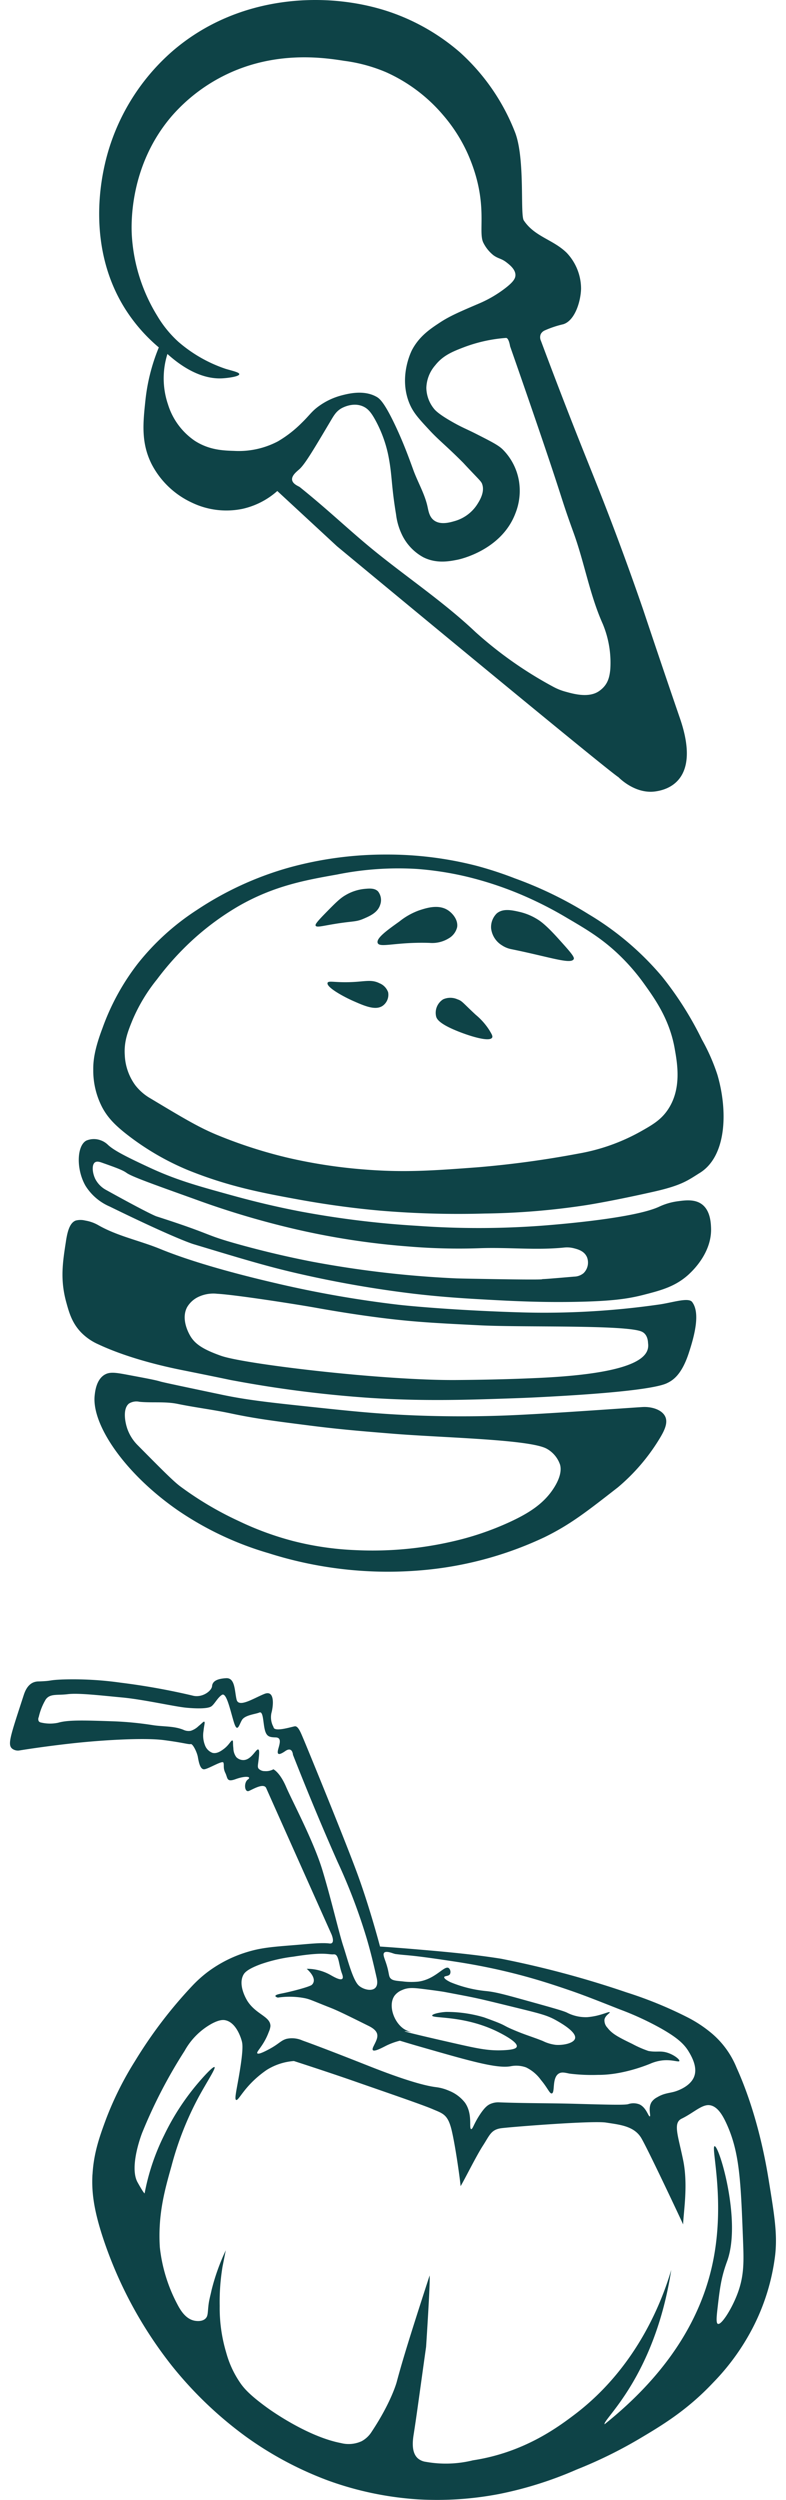
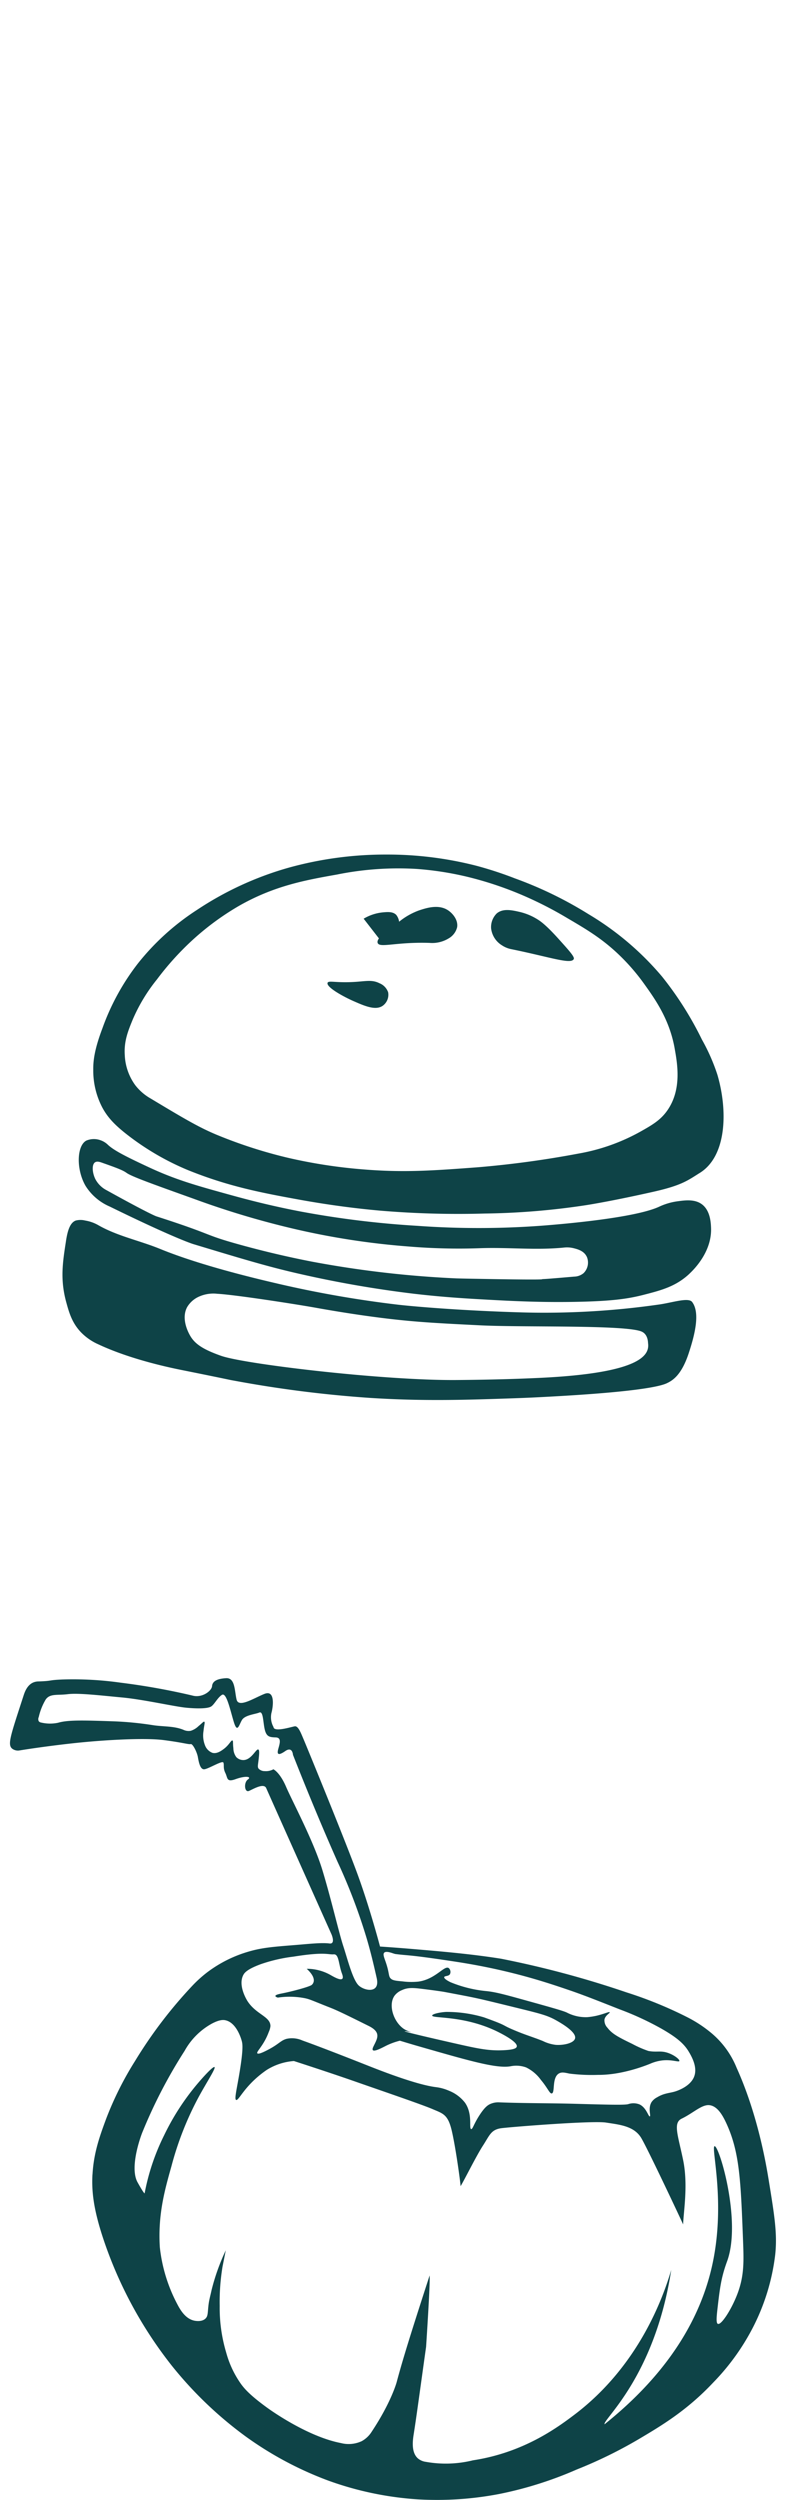
<svg xmlns="http://www.w3.org/2000/svg" id="Groupe_6385" data-name="Groupe 6385" width="214" height="680" viewBox="0 0 214 680">
  <defs>
    <clipPath id="clip-path">
      <rect id="Rectangle_5107" data-name="Rectangle 5107" width="214" height="680" fill="none" />
    </clipPath>
  </defs>
  <g id="Groupe_6383" data-name="Groupe 6383" clip-path="url(#clip-path)">
    <path id="Tracé_12862" data-name="Tracé 12862" d="M25.185 591.468c.328-5.9 1.963-10.416 3.7-15.112a88.893 88.893.0 017.886-15.762A122.861 122.861.0 0152.6 539.882a34.22 34.22.0 013.872-3.452 34.782 34.782.0 0111.238-5.6c3.592-1.054 6.571-1.291 12.381-1.756 4.03-.321 7.379-.719 9.629-.443 1.692.207.55-2.448.55-2.448S73.136 487.9 72.488 486.392s-3.476.22-4.7.745-1.48-2.254-.312-3.1-.709-1.055-3.282-.118-2.154-.264-2.843-1.668-.259-2.184-.537-2.83-4.161 1.79-5.248 1.833-1.459-2.008-1.7-3.351-1.4-3.65-1.933-3.505-2.041-.4-7.355-1.087-16.757-.018-25.032.9-14.386 1.938-14.386 1.938a2.6 2.6.0 01-1.826-.49c-1.369-1.1-.508-3.417 3.067-14.413.289-.89.924-2.844 2.62-3.593a3.761 3.761.0 011.487-.3c3.956-.126 2.417-.364 6.573-.532a92.4 92.4.0 0115.764.87 183.97 183.97.0 0119.532 3.5c2.616.745 5.249-1.238 5.36-2.561s1.34-2.022 3.832-2.159 2.282 3.525 2.849 5.832 4.676-.4 7.577-1.559 2.435 3.288 1.9 5.217a5.474 5.474.0 00.57 3.794c.125 1.477 4.83-.038 5.783-.193s1.68 1.829 2.374 3.443 11.653 28.274 14.958 37.438 5.887 19.021 5.887 19.021c2.14.141 5.184.357 8.831.665 7.615.643 15.951 1.347 24.094 2.643a264.079 264.079.0 0134.164 9.153 110.452 110.452.0 0116.716 6.838 34.83 34.83.0 016.02 3.914 24.075 24.075.0 017.259 9.759c5.664 12.514 7.983 25.9 8.7 30.309 1.608 9.868 2.412 14.8 1.813 20.519a58.388 58.388.0 01-6.249 20.16 62.418 62.418.0 01-10.656 14.66c-7.139 7.585-14.067 11.7-20.085 15.271a122.089 122.089.0 01-17.064 8.363 102.8 102.8.0 01-21.112 6.659 89.985 89.985.0 01-21.812 1.475 88.2 88.2.0 01-24.79-5.151 94.726 94.726.0 01-22.352-11.937 105.368 105.368.0 01-20.148-19.262 113.622 113.622.0 01-19.048-35.679c-2.168-6.849-2.845-11.512-2.576-16.365M77.669 476.3c-1.967 1.356-2.306.864-1.908-.582s.964-3.094-.712-3.138-2.508-.2-2.972-2.165-.392-5.06-1.468-4.6-3.922.667-4.735 2.037-1.25 3.712-2.227.5-1.995-8.125-3.227-7.341-2.075 2.678-3 3.2-3.445.589-6.63.3-11.679-2.245-17.525-2.791-11.893-1.261-14.8-.9-4.815-.224-6.013 1.439a16.3 16.3.0 00-1.9 4.772 1.3 1.3.0 000 1.15 1 1 0 00.645.356 10.592 10.592.0 004.615.055c2.723-.8 7-.662 15.137-.389A90.468 90.468.0 0141.6 469.241c2.771.442 5.728.2 8.324 1.265a3.307 3.307.0 002.031.274 5.448 5.448.0 002.121-1.3c1.021-.823 1.328-1.274 1.537-1.171.276.137-.066 1.02-.2 2.508a7.294 7.294.0 00.4 3.907 3.482 3.482.0 002.034 2.058c1.248.314 2.449-.588 3.106-1.081 1.475-1.108 1.96-2.424 2.335-2.28.253.1.072.714.249 2.061a4.16 4.16.0 00.8 2.46 2.691 2.691.0 002 .8c2.174-.087 3.394-3.157 4-2.867.365.176.218 1.452.035 3.046-.138 1.195-.3 1.691.034 2.153a2.248 2.248.0 001.693.675 4.174 4.174.0 002.337-.5s1.74.783 3.453 4.765 7.5 14.757 9.922 22.769 4.438 16.838 5.643 20.529 2.613 9.334 4.261 10.793 5.816 2.18 4.843-2.083c-.592-2.6-1.424-6.361-2.738-10.811A155.677 155.677.0 0091.894 506.4c-2.977-6.708-7.137-16.4-12.132-29.089.0.0-.126-2.369-2.093-1.012M124 555.844c6.213 1.405 9.153 2.038 13.278 1.812 2.34-.128 3.273-.434 3.414-.958.4-1.46-5.451-4.189-5.99-4.438-8.862-4.087-17.017-3.183-17.035-4.022-.009-.415 1.98-.887 3.783-.99a35.464 35.464.0 0110.329 1.479c7.509 2.708 3.779 1.713 9.508 4.016 2.152.866 4.377 1.546 6.526 2.422a10.664 10.664.0 003.508 1.041c2.062.156 4.914-.44 5.244-1.745.441-1.748-3.795-4.157-5.022-4.855-2.426-1.38-4.174-1.827-10.511-3.385-8.313-2.043-9.821-2.383-11.234-2.692-2.016-.44-4.268-.863-8.771-1.711.0.0-1.309-.246-5.831-.807-2.6-.322-4.1-.458-5.738.3a4.775 4.775.0 00-2.028 1.51c-1.8 2.506-.292 7.1 2.473 9.012a6.908 6.908.0 002.879 1.057c1.031.2-11.749-2.244 11.218 2.954m63.721 2.558c-1.308-2.348-3.235-4.09-7.7-6.635a80.748 80.748.0 00-11.3-5.214c-6.729-2.657-10.094-3.984-14.021-5.319-4-1.36-9.329-3.156-16.513-4.885-6.844-1.646-12.221-2.473-15.157-2.917-11.945-1.809-11.724-1.461-15.371-1.933-.546-.071-2.492-1.017-3.077-.334-.34.4-.054 1.123.388 2.384 1.166 3.323.69 4.02 1.514 4.705.536.446 1.378.53 3.039.68a19.075 19.075.0 004.423.063c4.707-.665 7.033-4.521 8.24-3.672a1.413 1.413.0 01.326 1.646c-.369.627-1.469.427-1.568.8-.144.542 1.755 1.413 1.755 1.413a34.25 34.25.0 009.572 2.386c2.565.229 5.3.989 10.772 2.508 6.784 1.884 10.176 2.826 11.25 3.323a11.191 11.191.0 005.647 1.269 19.418 19.418.0 002.276-.342c2.2-.478 3.645-1.231 3.783-.99s-1.228.825-1.428 2.018a2.894 2.894.0 00.819 2.2c1.213 1.584 2.725 2.45 6.728 4.375a28.9 28.9.0 004.4 1.932c2.3.438 3.35-.19 5.477.577 1.745.63 3.121 1.8 2.972 2.165-.162.387-1.98-.457-4.662-.163a11.634 11.634.0 00-3.306.911c-1.22.49-7.651 3.067-14.133 3.02a49.413 49.413.0 01-7.8-.343c-1.214-.241-2.121-.519-2.938-.011-1.908 1.187-.95 5.184-1.885 5.4-.589.137-1.083-1.427-2.989-3.689a10.736 10.736.0 00-4-3.379 7.811 7.811.0 00-4.339-.3c-3.854.592-10.828-1.409-24.775-5.412-1.2-.344-3.025-.876-5.263-1.562a18.916 18.916.0 00-3.644 1.313c-1.676.848-4.6 2.447-3.585.31.6-1.268 1.306-2.386 1.032-3.457-.265-1.043-1.441-1.751-2.285-2.169-5.549-2.754-8.324-4.131-10.421-4.955-5.32-2.091-5.662-2.377-7.4-2.682a21.811 21.811.0 00-6.923-.083s-2.014-.533.93-1.1 7.743-1.866 8.3-2.359 1.371-1.852-1.373-4.378a13.075 13.075.0 016.461 1.679c1.524.875 4.137 2.3 3.151-.336s-.809-5.391-2.268-5.274c-1.528.124-2.351-.756-10.935.624a42.771 42.771.0 00-8.935 2.057c-3.728 1.375-4.428 2.349-4.734 2.931-1.536 2.911 1.013 6.921 1.163 7.151 2.38 3.645 6.22 4.123 6.224 6.76a5.323 5.323.0 01-.459 1.6c-1.38 3.742-3.47 5.358-3.115 5.8.328.411 2.341-.664 3.214-1.128 2.687-1.432 3.185-2.391 4.78-2.821a6.941 6.941.0 014.277.455c6.088 2.173 16.787 6.433 18.639 7.159 3.068 1.2 12.435 4.867 17.684 5.529a12.538 12.538.0 013.616.995 10.323 10.323.0 014.327 3.24c2.188 3.118 1 7.079 1.687 7.181.418.061.7-1.425 2.379-3.956 1.288-1.946 2.078-2.518 2.734-2.835a5.346 5.346.0 012.6-.481c6.812.263 13.632.2 20.445.387 9.051.25 13.576.374 14.584.1a4.468 4.468.0 013.092.073c1.882.885 2.427 3.381 2.8 3.256.36-.117-.559-2.247.487-3.907a4.113 4.113.0 011.491-1.279c1.911-1.15 3.3-1.115 4.812-1.56.461-.136 4.058-1.241 5.21-3.9 1.094-2.524-.487-5.361-1.194-6.629M48.247 626.7c.865 1.669 2.257 4.006 4.621 4.517.306.066 2.07.413 3.076-.559.751-.723.561-1.681.856-3.938.167-1.279.531-2.523.795-3.786a57.948 57.948.0 013.877-10.85l-.886 4.462a58.644 58.644.0 00-.77 10.662A42.328 42.328.0 0061.6 639.952a26.949 26.949.0 004.073 8.579c.927 1.25 2.415 3 7.086 6.389.859.625 10.945 7.851 20.073 9.6a8.45 8.45.0 005.645-.515 7.4 7.4.0 002.719-2.572c5.373-8.085 6.812-13.516 6.812-13.516 1.844-6.962 4.955-16.644 8.959-28.979.233 1.43-.958 19.414-.958 19.414-1.489 10.57-2.572 18.713-3.352 23.633-.244 1.54-.805 4.95 1.086 6.675a4.14 4.14.0 002.2.966 30.858 30.858.0 0012.829-.417c13.722-2.079 22.95-8.879 27.58-12.375 17.619-13.3 24.222-32.04 26.406-39.417-4.514 29.233-18.712 40.7-18.157 41.99 11.123-8.9 24.643-22.895 29.2-42.786 3.968-17.331-.338-32.722.759-32.85 1.27-.145 7.39 20.449 3.4 31.316-1.645 4.478-1.977 7.361-2.643 13.127-.293 2.538-.3 3.727.144 3.892.964.355 3.859-4.2 5.418-8.453 1.784-4.861 1.631-8.8 1.411-14.51-.614-15.958-.9-23.795-4.581-31.7-.925-1.985-2.327-4.54-4.5-4.825-2.1-.275-4.412 2.113-7.61 3.657-2.429 1.171-.993 4.507.4 11.306s.081 14.122-.006 17.475c-.417-.968-9.4-20.062-11.355-23.429s-5.927-3.7-9.62-4.279-25.52 1.159-28.427 1.516-3.258 1.913-5.1 4.746-5.11 9.468-6.092 11.038c-.079-1.369-1.338-10.521-2.39-15.041s-2.406-4.7-5.223-5.916-13.729-4.935-21.086-7.509-16.683-5.576-16.683-5.576a16.1 16.1.0 00-7.38 2.409 27.52 27.52.0 00-6.269 5.885c-1.086 1.381-1.711 2.437-2.073 2.295-.473-.186.006-2.22.653-5.892 1.377-7.818 1.092-9.3.894-10.077-.107-.419-1.36-5.075-4.5-5.717-.572-.117-1.616-.185-3.783.99a18.894 18.894.0 00-7.3 7.348 135.266 135.266.0 00-11.568 22.321s-3.611 9.135-1.243 13.416c.029.053 1.714 3.1 1.927 3 .029-.014.021-.085.02-.1a60.47 60.47.0 015.3-15.705 65.916 65.916.0 018.873-13.765c1.622-1.933 4.44-5.055 4.839-4.76s-2.072 4.012-4.3 8.1a86.092 86.092.0 00-7.435 18.886c-1.82 6.451-3.709 13.152-3.155 22.017A42.954 42.954.0 0048.247 626.7" transform="translate(0.001)" fill="#0e4347" />
    <path id="Tracé_12863" data-name="Tracé 12863" d="M182.157 319.023c-3.29 2.051-4.892 3.4-12.683 5.149-10.667 2.4-16.859 3.409-18.213 3.624a198.37 198.37.0 01-27.653 2.288 253.747 253.747.0 01-28.225-.762C91.7 329 83.45 328.2 72.879 326.27c-9.9-1.806-19.046-3.524-30.132-8.01a71.768 71.768.0 01-16.4-9.535c-3.48-2.7-5.4-4.737-6.866-7.438A21.692 21.692.0 0117 290.989c-.027-2.294.259-5.4 2.479-11.252A63.539 63.539.0 0129.207 262a66.768 66.768.0 0116.019-14.494 88.509 88.509.0 0124.793-11.443 98.435 98.435.0 0126.7-3.623 97.415 97.415.0 0124.6 3.051 100.082 100.082.0 0110.489 3.433 105.916 105.916.0 0120.025 9.726 79.266 79.266.0 0120.024 16.973 91.868 91.868.0 0110.871 17.164 52.863 52.863.0 014.2 9.536c2.861 9.726 2.575 22.122-4.767 26.7m-6.866-33.851c-1.416-7.929-5.336-13.409-8.3-17.545a56.225 56.225.0 00-7.152-8.2c-4.559-4.291-8.7-6.72-13.826-9.726a102.29 102.29.0 00-10.2-5.34 95.343 95.343.0 00-17.164-5.912 86.282 86.282.0 00-13.636-2.1 84.263 84.263.0 00-21.646 1.526c-8.518 1.51-17.1 3.031-26.794 8.582A73.019 73.019.0 0043.7 255.993a77.785 77.785.0 00-9.345 10.394 46.494 46.494.0 00-6.58 10.871c-1.337 3.24-2.433 5.986-2.193 9.726a14.945 14.945.0 002.861 8.2 14.134 14.134.0 004.2 3.624c8.714 5.227 13.071 7.841 18.117 9.917a128.333 128.333.0 0019.262 6.2 139.7 139.7.0 0020.406 3.147c11.2.925 19.232.326 31.276-.573a268.16 268.16.0 0027.367-3.718 53.485 53.485.0 0016.783-5.912c3.323-1.867 5.575-3.165 7.438-5.817 4-5.7 2.745-12.716 2-16.878" transform="translate(8.391)" fill="#0e4347" />
    <path id="Tracé_12864" data-name="Tracé 12864" d="M63.29 258.186a7.1 7.1.0 01-2.575-1.049 6.239 6.239.0 01-2.956-4.577 5.2 5.2.0 011.526-4.1c1.724-1.459 4.2-.887 6.389-.382a16.053 16.053.0 014.577 1.907c.887.533 2.384 1.535 5.817 5.34 2.976 3.3 4.464 4.949 4.195 5.531-.719 1.559-6.455-.533-16.973-2.67" transform="translate(75.956)" fill="#0e4347" />
    <path id="Tracé_12865" data-name="Tracé 12865" d="M108.894 255.23a8.585 8.585.0 01-5.245 1.24c-9.181-.291-13.609 1.471-14.112.0-.439-1.283 2.633-3.476 5.912-5.817a18.693 18.693.0 015.435-3.051c1.966-.64 5.24-1.706 7.819.0 1.288.851 2.774 2.639 2.48 4.577a4.8 4.8.0 01-2.289 3.051" transform="translate(13.284)" fill="#0e4347" />
-     <path id="Tracé_12866" data-name="Tracé 12866" d="M123.38 249.89c-2.262.973-2.839.563-8.487 1.526-3.013.513-4.311.879-4.577.381-.154-.288.079-.789 2.575-3.337 2.664-2.721 4.027-4.1 5.531-4.959a12.6 12.6.0 015.149-1.716c1.393-.127 2.794-.254 3.719.667a3.8 3.8.0 01.572 3.719c-.681 2.084-2.818 3-4.482 3.719" transform="translate(-24.374)" fill="#0e4347" />
-     <path id="Tracé_12867" data-name="Tracé 12867" d="M95.32 282.216c-.73 1.387-6.84-.61-10.3-2.1-4.3-1.847-4.8-3.035-4.959-3.623a4.332 4.332.0 011.907-4.673 4.779 4.779.0 013.91.0c1.305.444 1.408.909 4.958 4.2a17.943 17.943.0 013.719 4.2c.646 1.073.965 1.618.763 2" transform="translate(38.682)" fill="#0e4347" />
+     <path id="Tracé_12866" data-name="Tracé 12866" d="M123.38 249.89a12.6 12.6.0 015.149-1.716c1.393-.127 2.794-.254 3.719.667a3.8 3.8.0 01.572 3.719c-.681 2.084-2.818 3-4.482 3.719" transform="translate(-24.374)" fill="#0e4347" />
    <path id="Tracé_12868" data-name="Tracé 12868" d="M116.086 267.054c2.822-.2 4.39-.573 6.293.381a4.115 4.115.0 012.384 2.48 3.7 3.7.0 01-1.43 3.623c-1.953 1.424-5.008.081-8.01-1.239-2.82-1.24-7.459-3.8-7.056-4.959.261-.748 2.284.109 7.819-.286" transform="translate(-19.082)" fill="#0e4347" />
    <path id="Tracé_12869" data-name="Tracé 12869" d="M186.627 346.485c-3.655 3.41-7.522 4.45-12.491 5.722-4.258 1.089-8.712 1.735-18.785 1.907-6.361.108-12.828-.008-21.455-.477-7.422-.4-13.74-.746-22.123-1.716a300.854 300.854.0 01-30.895-5.34c-8.7-1.957-15.59-4.038-29.369-8.2.0.0-4.861-1.468-22.7-10.2a14.5 14.5.0 01-6.579-5.626c-2.563-4.424-2.42-10.858.19-12.3a5.3 5.3.0 013.91-.1 5.5 5.5.0 012 1.24c1.583 1.494 4.792 3.158 11.348 6.2 7.059 3.273 12.66 4.85 20.978 7.151 4.474 1.238 11.065 3.046 20.024 4.768a255.114 255.114.0 0031.849 3.91 232.425 232.425.0 0034.805-.1c3.993-.322 24.52-1.981 31.181-5.149a17.135 17.135.0 014.958-1.43c1.994-.267 4.555-.609 6.485.763 2.361 1.678 2.512 5.023 2.574 6.389.285 6.3-4.286 11.07-5.912 12.586m-27.939-4.672c-.754-1.584-2.5-2.026-3.528-2.289a7.418 7.418.0 00-2.575-.19c-7.683.788-15.453-.114-23.171.19a164.868 164.868.0 01-19.262-.476A205.309 205.309.0 0178.3 334.089a232.462 232.462.0 01-26.6-8.01c-11.285-4.039-16.928-6.059-18.308-7.056-1.082-.782-2.946-1.443-6.675-2.765-.575-.2-1.359-.471-1.907-.1-.965.661-.705 2.978.1 4.577a7.129 7.129.0 002.956 2.957c11.913 6.6 13.635 7.151 13.635 7.151 16.249 5.224 12.433 4.863 22.79 7.724 8.37 2.312 15.245 3.758 19.453 4.577a281.064 281.064.0 0039.381 4.577c1.968.06 4.586.1 9.822.191 17.632.292 12.834-.057 13.636.0.45.031 3.193-.2 8.677-.668a4.129 4.129.0 002.575-.953 4.031 4.031.0 00.858-4.482" transform="translate(1.06)" fill="#0e4347" />
    <path id="Tracé_12870" data-name="Tracé 12870" d="M25.389 337.617c.374-2.391.945-4.991 2.67-5.626a5.266 5.266.0 012.575.0 10.548 10.548.0 013.528 1.24c5.225 3 11.3 4.2 16.878 6.484 11.3 4.625 27.007 8.277 32.421 9.536a298.911 298.911.0 0032.325 5.626c3.155.374 16.369 1.6 33.756 2.1a219.838 219.838.0 0037-2.1c3.746-.477 8.308-2.105 9.345-.726 2.193 2.919.761 8.806-.954 13.98-1.968 5.939-4.375 7.363-5.912 8.1-1.783.862-8.244 2.416-32.993 3.719-2.4.127-4.82.252-8.582.382-12.98.445-24.582.843-39.286-.1a320.668 320.668.0 01-36.9-4.672c-1.919-.335.3.037-14.112-2.861-2.826-.568-13.924-2.8-22.981-7.056a15.029 15.029.0 01-4.672-3.242c-2.431-2.536-3.234-5.313-4-8.105-1.726-6.248-1.005-10.866-.1-16.688m33.947 25.937c1.219 1.936 3.14 3.431 8.3 5.245 6.436 2.263 44.2 6.742 64.079 6.579 9.6-.078 16.539-.3 22.408-.572 28.472-1.313 30.134-6.461 29.751-9.44-.027-.212.005-2.365-1.716-3.147-4.2-1.907-32.167-1.128-43.959-1.716-11.176-.558-17.073-.852-25.174-1.812-8.78-1.041-16.826-2.469-19.548-2.956-5.771-1.033-22.055-3.552-26.89-3.814a9.559 9.559.0 00-4.958.762 7.064 7.064.0 00-3.243 2.861c-1.853 3.42.675 7.567.954 8.01" transform="translate(-7.435)" fill="#0e4347" />
-     <path id="Tracé_12871" data-name="Tracé 12871" d="M35.325 373.948c1.4-.851 2.968-.623 6.293.0 5.1.954 7.649 1.431 8.868 1.811.756.236 6.13 1.365 16.878 3.624 6.953 1.461 13.153 2.118 25.555 3.433 9.678 1.025 17.02 1.8 27.272 2.193 11.007.418 19.88.178 24.506.0 10.73-.414 30.991-1.907 37.093-2.289 2.4-.15 5.27.652 6.2 2.575.853 1.767-.313 4.014-1.525 6.007a53.552 53.552.0 01-11.348 13.255c-8.663 6.753-12.995 10.13-19.929 13.54a97.647 97.647.0 01-30.99 8.773 107.167 107.167.0 01-44.15-4.387 86.794 86.794.0 01-24.7-11.633c-14.588-10.1-23.538-23.387-22.694-31.276.12-1.122.458-4.282 2.67-5.626m6.293 14.875a11.859 11.859.0 002.765 4.291c6.42 6.481 9.63 9.721 11.538 11.157a90.245 90.245.0 0015.925 9.44 82.346 82.346.0 0014.78 5.435 81.3 81.3.0 0016.782 2.479 96.976 96.976.0 0026.414-2.288A79.074 79.074.0 00145.651 414c5.37-2.479 9.338-5.065 12.014-9.25 2.264-3.539 1.9-5.568 1.717-6.293a7.842 7.842.0 00-3.624-4.386c-4.577-2.575-28.294-2.988-41.956-4.1-8.5-.692-14.358-1.169-22.409-2.193-10-1.272-15-1.908-21.741-3.337-4.769-1.012-9.623-1.592-14.4-2.575-3.4-.7-6.94-.242-10.394-.572a3.816 3.816.0 00-2.861.477c-1.7 1.356-1.159 4.916-.381 7.056" transform="translate(-6.881)" fill="#0e4347" />
-     <path id="Tracé_12872" data-name="Tracé 12872" d="M34.266 84.319C23.238 67.123 27.8 47.9 28.688 44.057a57.934 57.934.0 0118.19-30.075C64.971-1.679 89.417-2.491 106.3 3.311a57.52 57.52.0 0118.918 10.914 57.269 57.269.0 0115.038 21.828c2.766 7.25 1.313 22.328 2.354 23.9 2.966 4.469 8.018 5.186 11.713 8.845a14.233 14.233.0 013.881 9.7c-.077 3.485-1.671 8.719-4.851 9.7a27.375 27.375.0 00-5.085 1.7 2.213 2.213.0 00-1.053 1.015 2.3 2.3.0 00.074 1.815c1.359 3.64 3.482 9.282 6.145 16.169 5.056 13.075 7.545 18.961 11 27.811 2.632 6.752 6.391 16.682 10.672 29.1.0.0 4.931 14.794 10.025 29.589s-1.213 19.161-6.792 19.889-9.944-3.881-9.944-3.881c-3.153-1.94-76.642-62.818-76.642-62.818L75.5 133.554a21.219 21.219.0 01-9.459 4.851 21.686 21.686.0 01-13.825-1.7A23.421 23.421.0 0141.3 126.278c-2.941-5.828-2.362-11.249-1.7-17.463A52.1 52.1.0 0143.24 94.5a45.4 45.4.0 01-8.974-10.186M79.54 130.563c.178 1.149 1.792 1.691 2.1 1.94 8.247 6.629 13.742 12.055 20.859 17.786 8.988 7.238 18.624 13.731 27 21.667a107.819 107.819.0 0021.182 14.876 15.429 15.429.0 003.234 1.293c2.041.56 6.36 1.849 9.216-.162 2.336-1.644 2.786-3.628 3.024-5.82a27.459 27.459.0 00-2.053-12.451c-3.534-7.9-4.972-16.6-7.923-24.739-4.027-11.1-2.062-6.675-11.966-35.41-2.185-6.341-4.027-11.625-5.336-15.361.0.0-.342-2.328-1.131-2.264a40.954 40.954.0 00-11.157 2.426c-3.289 1.248-5.947 2.3-8.085 5.012a9.784 9.784.0 00-2.425 6.144 9.27 9.27.0 001.94 5.5c.395.529 1.273 1.594 5.336 3.88 2.673 1.505 3.545 1.749 6.468 3.234 3.855 1.96 5.783 2.94 6.952 4.043a15.847 15.847.0 014.528 8.731 16.552 16.552.0 01-.97 8.731c-3.787 10.051-15.182 12.512-15.684 12.612-2.279.455-5.782 1.153-9.379-.646a13.757 13.757.0 01-5.982-6.468 17.328 17.328.0 01-1.455-5.174c-1.38-8.344-1.006-10.455-2.1-16.008a34.453 34.453.0 00-3.557-9.7c-1.114-2.024-2-3.121-3.4-3.719-2.881-1.236-5.837.555-5.983.646-1.344.843-1.922 1.894-2.91 3.558-4.591 7.73-6.886 11.594-8.408 12.935-.774.682-2.122 1.741-1.941 2.911M48.657 93.05a38.237 38.237.0 0012.774 7.276c1.82.546 3.745.937 3.719 1.455-.034.662-3.219 1.06-4.689 1.132-2.656.131-7.944-.391-14.876-6.629a22.086 22.086.0 00.162 13.744 18.6 18.6.0 007.276 9.863c3.931 2.542 7.818 2.661 10.671 2.749a22.88 22.88.0 0011.966-2.587 31.844 31.844.0 006.467-5.013c2.246-2.173 2.712-3.182 4.851-4.689A18.608 18.608.0 0192.8 107.6c1.925-.509 6.2-1.639 9.7.324.793.445 2.072 1.343 5.174 7.923 2.168 4.6 3.609 8.542 4.851 11.965 1.222 3.368 3.123 6.522 3.88 10.025.276 1.277.521 2.794 1.779 3.719 1.771 1.3 4.35.545 5.659.161a10.8 10.8.0 005.983-4.365c.674-1.038 2.235-3.441 1.455-5.66-.217-.617-.495-.878-2.587-3.072-2.964-3.108-2.1-2.267-2.911-3.072-4.324-4.313-6.3-5.8-8.731-8.408-3.07-3.3-4.605-4.946-5.659-7.6-2.876-7.238.659-14.113.808-14.391 2.011-3.762 5.008-5.733 7.6-7.438 2.672-1.757 5.492-2.962 10.671-5.174a32.684 32.684.0 006.953-4.042c2.3-1.752 2.928-2.73 2.911-3.719-.028-1.54-1.606-2.761-2.426-3.4-1.457-1.128-2.178-.948-3.557-1.94a10.119 10.119.0 01-2.749-3.4c-1.605-3.166 1.617-10.833-4.2-24.092a43.245 43.245.0 00-6.791-10.672 43.884 43.884.0 00-15.522-11.641 43.387 43.387.0 00-11.319-3.073c-5.435-.849-19.1-2.985-33.147 4.2A46.445 46.445.0 0046.878 31.445c-11.6 13.4-11.143 29.271-11 32.339a47.06 47.06.0 006.953 22.151 30.6 30.6.0 005.821 7.115" transform="translate(0)" fill="#0e4347" />
  </g>
</svg>